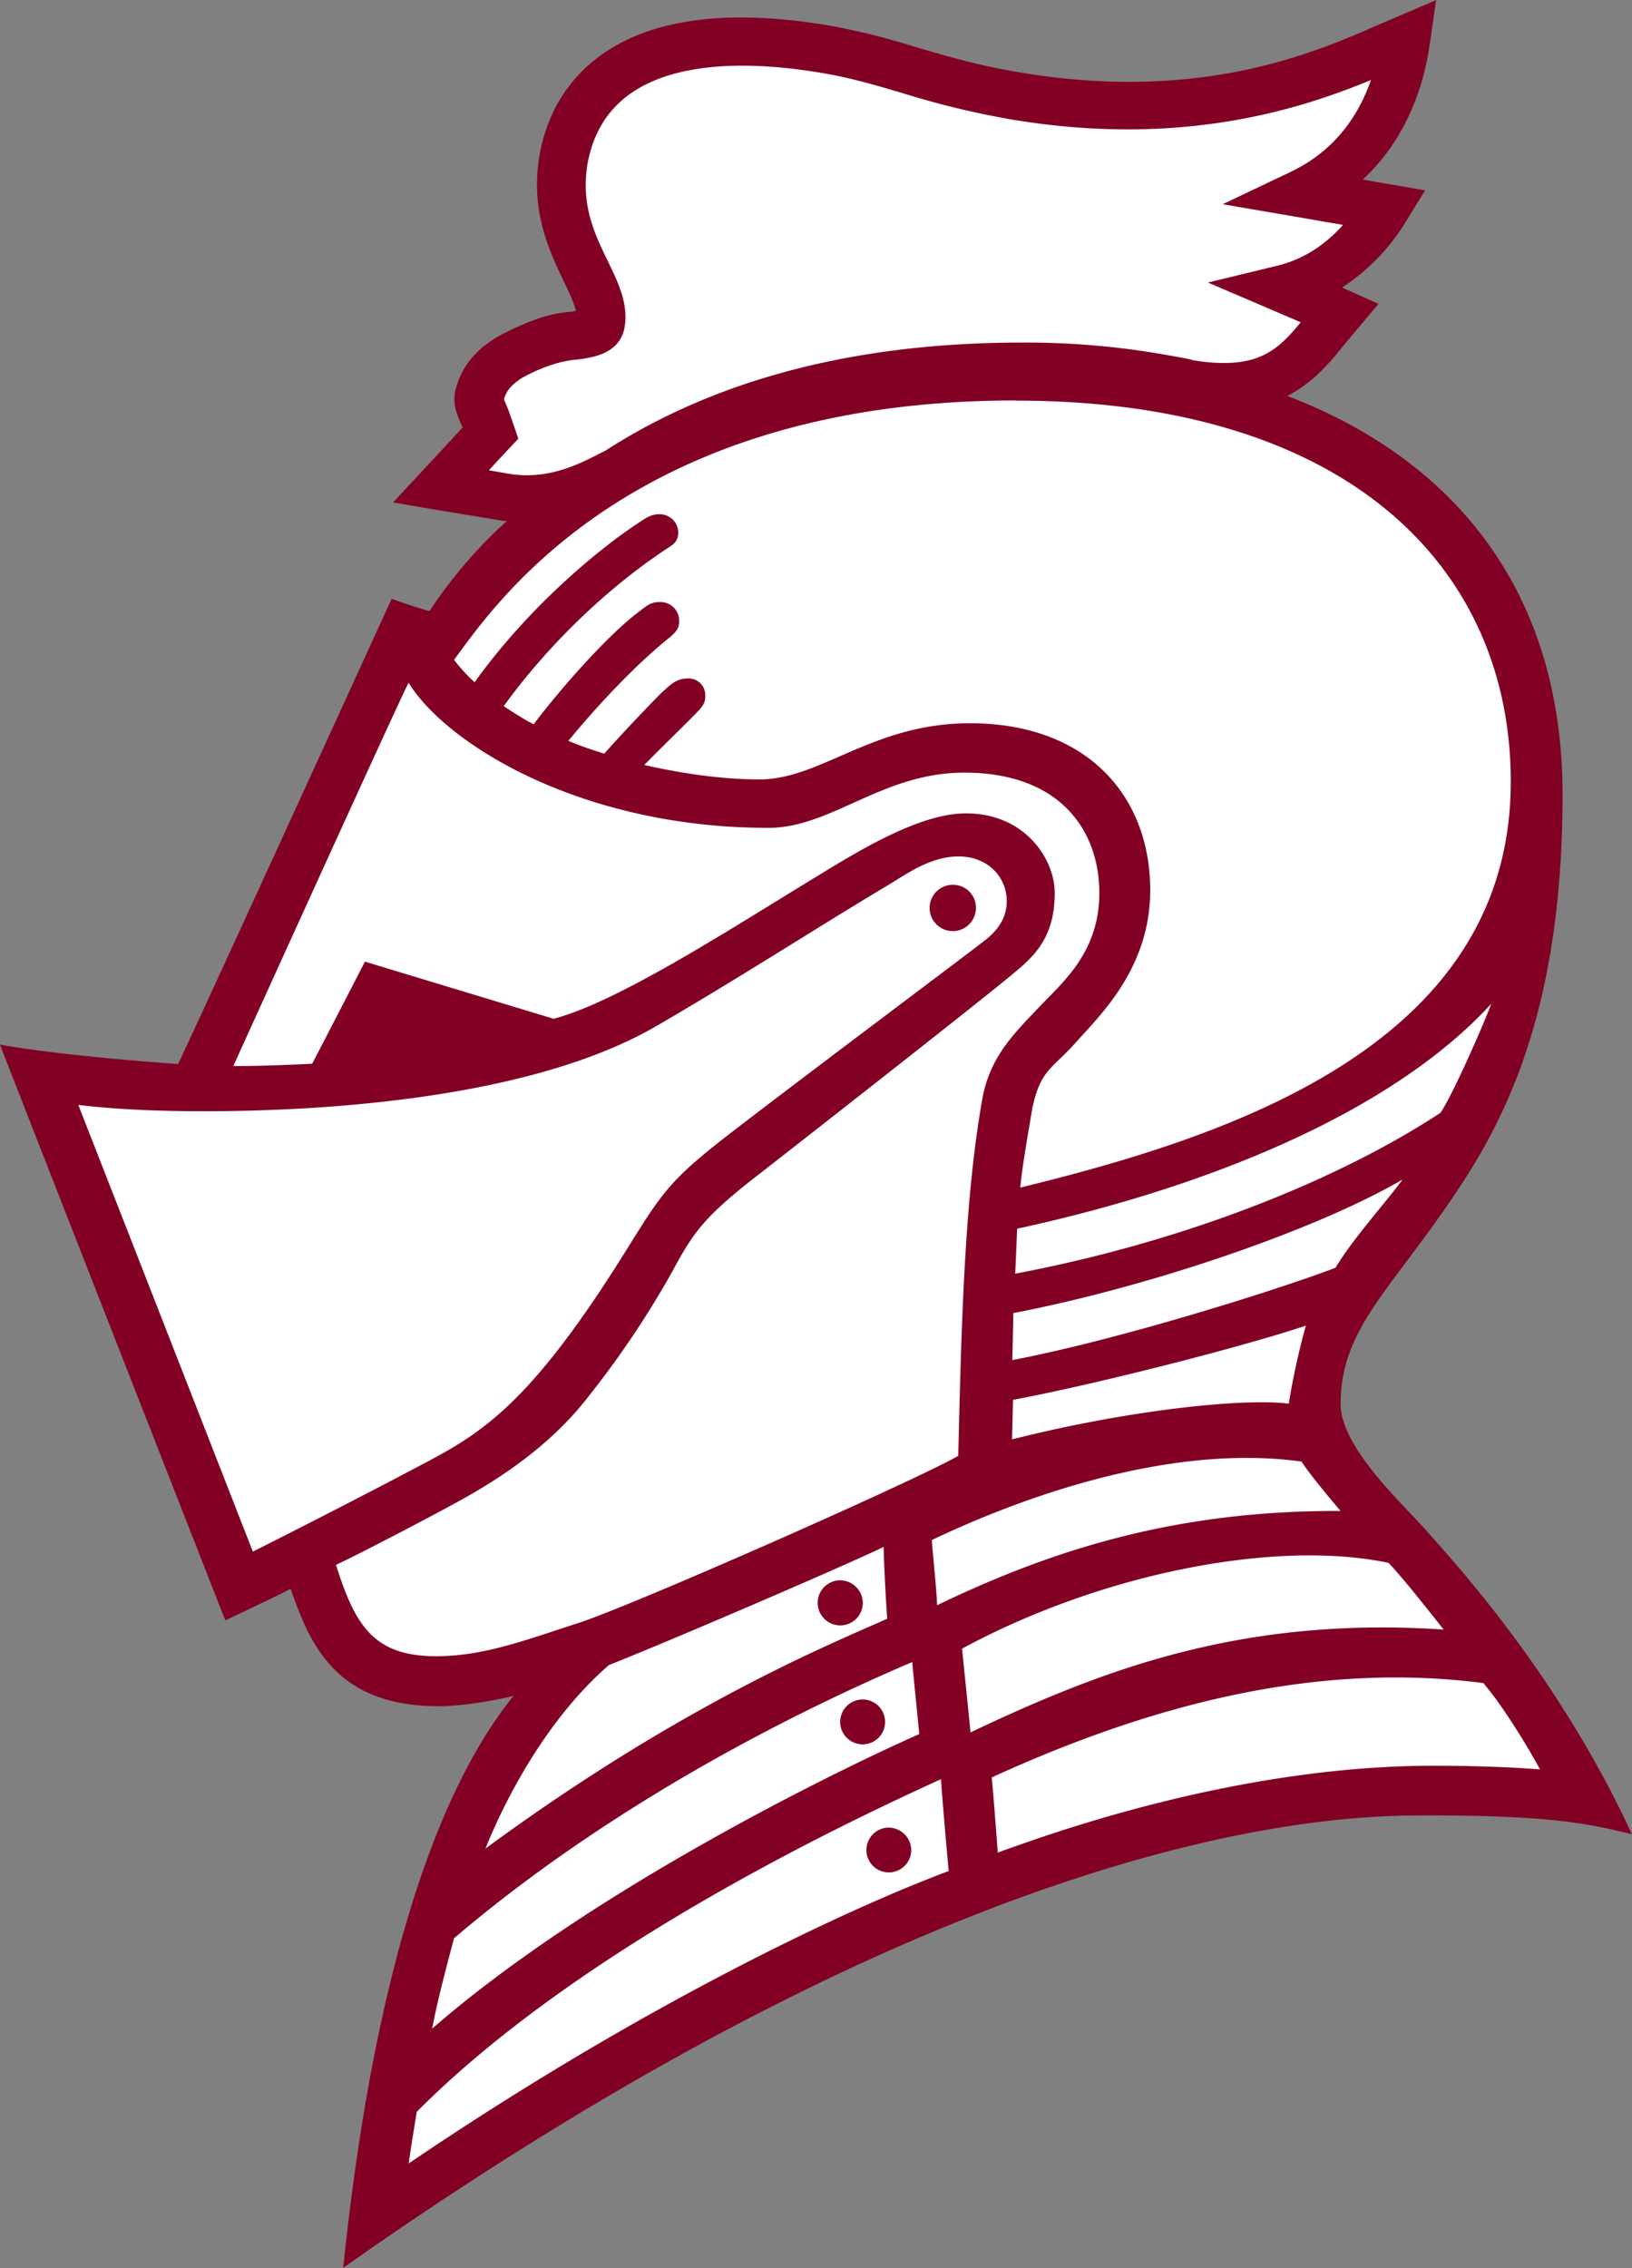
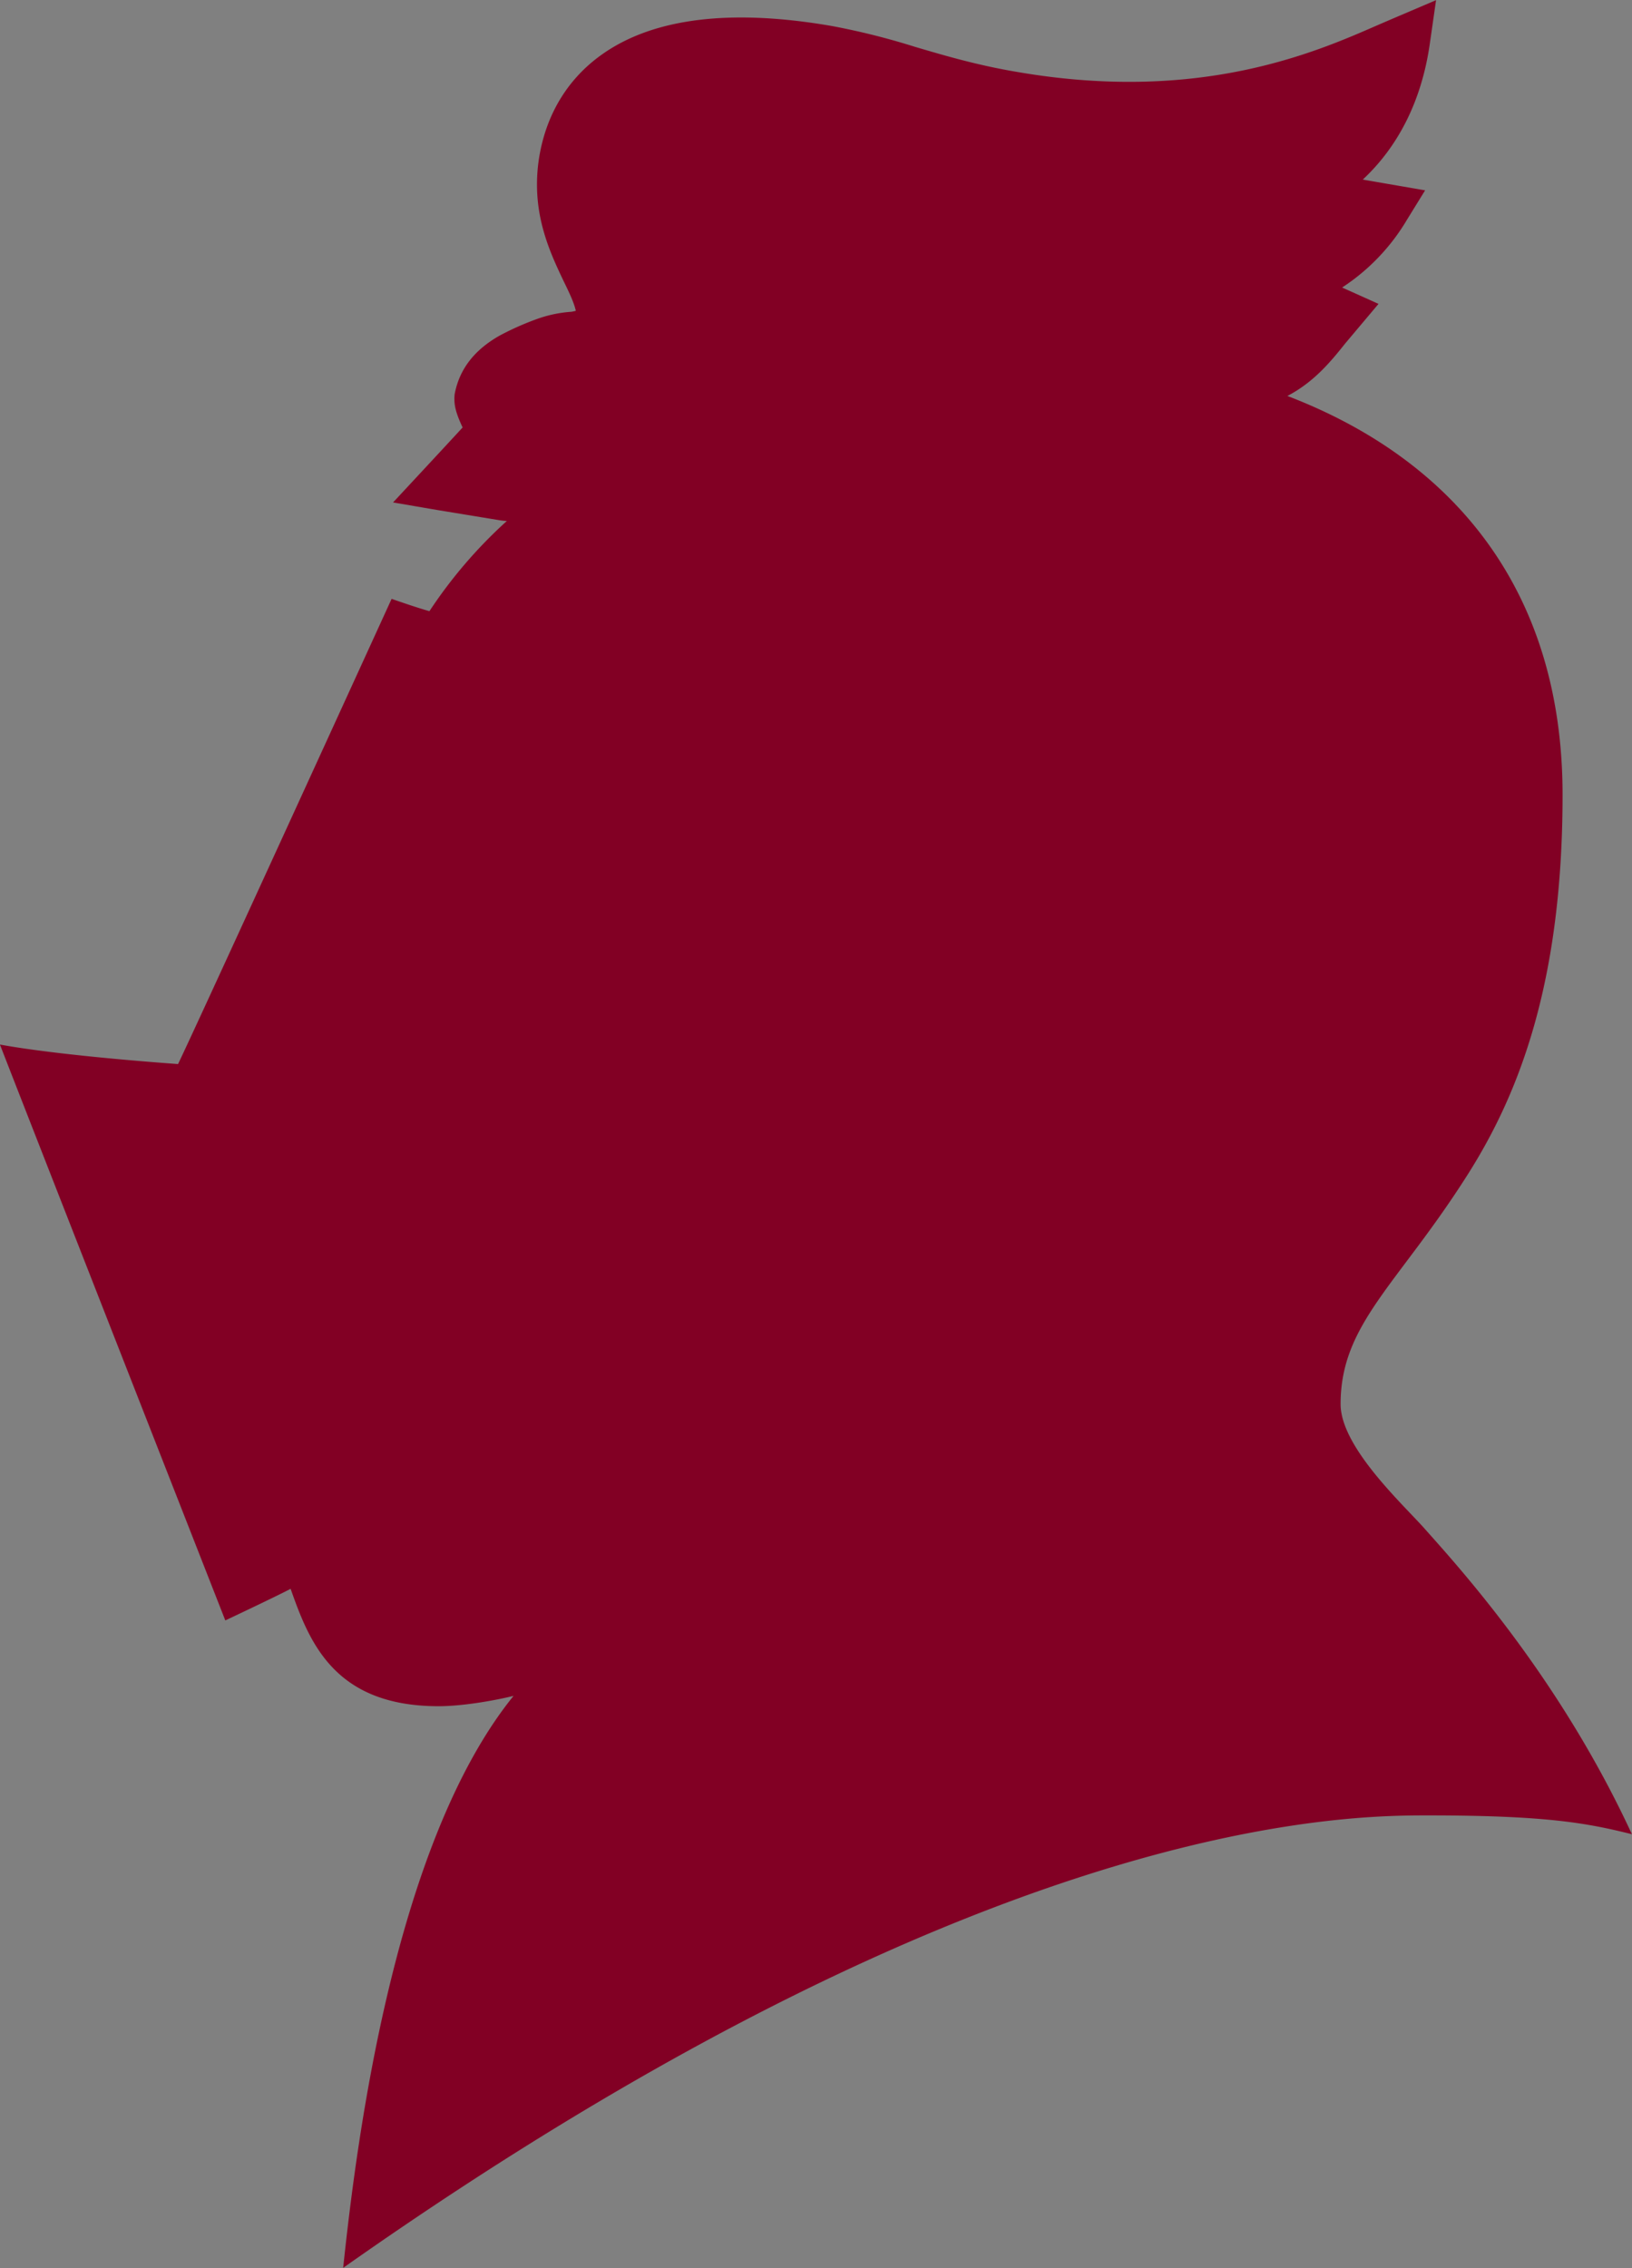
<svg xmlns="http://www.w3.org/2000/svg" id="Layer_1" data-name="Layer 1" width="539.72" height="750" viewBox="0 0 539.72 750">
  <rect x="0" y="0" width="539.72" height="750" fill="#808080" stroke="none" />
  <defs>
    <style>.cls-1{fill:#820024;}.cls-2{fill:#fff;}</style>
  </defs>
  <title>bellarmine-knights-logo</title>
  <path class="cls-1" d="M575.88,506c-6.78-7.81-28.22-27.18-28.22-41.68,0-26.55,18.89-39.38,42.09-76,16.66-26.3,31.32-63,31.32-125.46,0-68.48-36.9-111.2-91-131.92,8.85-4.63,14.43-11.48,19.13-17.38l11-13.07-9.4-4.23s-2-.88-2.63-1.19a68.3,68.3,0,0,0,21.44-22.4l6-9.73S559.06,60.1,555,59.38C566.87,48.3,574.6,33,577.23,14l2-13.95L566.07,5.66l-6.29,2.71c-20.57,9-58.83,25.75-118.85,15.46-13.31-2.23-23.84-5.34-34.12-8.37a235.48,235.48,0,0,0-27.34-6.85C346.39,2.87,321,5.9,304.06,17.54c-11.39,7.81-18.73,19.37-21.28,33.55a55.72,55.72,0,0,0-.88,10c0,13.39,5,23.83,8.77,31.8,1.84,3.75,3.51,7.26,4.07,9.89-.56.16-1.44.32-1.44.32a41.78,41.78,0,0,0-11.63,2.47,93.38,93.38,0,0,0-12,5.34c-8.53,4.78-13.47,11.24-15,19.45a12.82,12.82,0,0,0-.08,1.75c0,3,1.2,6,2.71,9.25-4.3,4.7-23,24.79-23,24.79l14.42,2.47,20.89,3.43a22.61,22.61,0,0,0,2.31.24,156,156,0,0,0-25.59,29.81c-4.14-1.12-12.51-4.07-12.51-4.07s-65.36,143.08-70.63,153.84c-19.68-1.43-44.08-3.74-58.9-6.45,7.49,19.37,74.53,190.43,74.53,190.43s16.26-7.66,21.6-10.45c6.14,17.38,14.27,38.82,48.94,38.82,8.37,0,19.37-2.07,24.79-3.42-39.29,48.54-51.81,146-56.35,189.15,213.06-150.1,332.79-149.62,359-149.62,39.86,0,53,2.71,67.2,6.22C620.28,555.19,587.52,519.08,575.88,506Z" transform="translate(-104.31)" />
-   <path class="cls-2" d="M440.21,132.48c109.68,0,163.73,55.08,163.73,126,0,86.73-92,117.1-162.22,134.24.72-7.66,2.87-19.37,4-26.31,2.79-12.91,6.62-12.91,14.67-22,7.89-8.85,24.31-24.47,24.31-50,0-31.32-21-55.24-59.62-55.24-32.21,0-49.27,18.58-69.59,18.58-16.26,0-32.21-3.43-38.1-4.79,5.42-5.58,12.11-11.95,17.85-17.85,2.23-2.31,2.31-3.59,2.31-5.1a5.51,5.51,0,0,0-5.58-5.66c-3.66,0-5.34,1.43-9,4.86-4.07,4-14.19,14.75-18.82,20A121,121,0,0,1,292.27,245c10-12.19,22.79-25.67,33.48-34.19,2.63-2.16,3.18-3.51,3.18-5.5a6.19,6.19,0,0,0-6.29-6.22c-3,0-4.07.87-7.34,3.43-10.2,7.73-25.66,25.26-34.51,37-2.79-1.43-7-4.06-9.89-6,13.71-19,32.85-38,53.17-51.57,2.71-1.83,4.55-2.55,4.55-6a6.14,6.14,0,0,0-6.3-5.9c-2.63,0-4.39,1.2-6.62,2.71-11.56,7.5-35.55,26.55-54.44,52.85a57.22,57.22,0,0,1-6.78-7.41c13.79-18.73,59.07-85.77,185.73-85.77m-19,349c1-40.57,1.91-84.33,8-118.21,2.47-13.71,10.52-21.52,18.57-30s20.09-18.33,20.09-37.94c0-20.33-12.67-39.78-44.64-39.78-27.18,0-43.92,18.26-64.8,18.26-61.86,0-106.5-27.66-119-48-3.75,7.25-57.95,126.74-57.95,126.74,7.73.16,23.83-.64,26.06-.72C209.29,348.5,225,318,225,318s56.12,17,62.41,18.89c21.69-5.66,60-30.69,88-47.67,15.3-9.4,33.87-20.25,48.38-20.25,19.45,0,29.33,15.07,29.33,26.31,0,14.51-6.53,20.72-13.47,26.46-6.77,5.82-58.35,46.32-87.28,68.87-15.94,12.6-19.21,17.86-25.75,29.9a307.15,307.15,0,0,1-27.26,40.73c-6.3,8.21-17.38,20.4-39.85,33.24-7.58,4.38-35.48,19-44.08,23,6.37,20.25,12.59,30.21,33.16,30.21,15.78,0,30-5.5,46.79-10.92,17.13-5.42,111.59-47.11,125.78-55.32M187.93,513.1s31.48-15.78,58.74-30.29c18.73-10,34.84-21.12,65.52-70.62,11.4-18.34,14.19-22.4,33.8-37.55,27.74-21.36,78.84-59.54,84.26-63.85,5.1-4.06,7-8.29,7-12.83,0-7.73-6.06-14.75-15.94-14.75-9.49,0-17.54,6.06-23.68,9.73-20.16,11.95-49.58,30.93-76.44,46.47C281,362.68,214.63,367.47,171.66,367.47c-22.87,0-35.95-1.44-41.45-2.08,7.5,19.14,57.72,147.71,57.72,147.71M440.69,406.29c-.08,2.15-.56,13.55-.64,14.9,57.71-10.92,108-31.72,140.69-53.24,4.46-6.78,14.67-30.29,16.74-36-32.68,35.63-92.94,60.5-156.79,74.37m-1.28,27.9c0,2.55-.24,12.83-.32,15.54,36-6.86,89-23.68,106.9-30.53,5.26-9,17.45-22.64,22.16-29.17-29.74,17.29-85.37,35.87-128.74,44.16m-.08,28.69c-.08,3.11-.24,10-.32,13.07,40.82-10.28,78.12-13.63,91.51-11.79a236.63,236.63,0,0,1,5.66-25.83c-19.53,6.62-68.79,19.29-96.85,24.55m-26.86,46.39c.24,3.91,1.6,16.5,1.75,21.52,37.95-18.25,78.84-31.4,133.44-31.16-1.59-1.84-10.2-12-12.91-16.34C489,477,438.22,497,412.47,509.27m10,35.87c.4,4.15,2.32,22.56,2.79,27.74,43.37-20.56,89.44-38.5,156.48-34-6.46-8.21-14.51-18.26-18.26-22.08-37-7.74-94.3,3.18-141,28.37m9.81,42.57c.56,5.82,1.51,18.33,2,24.87,12.28-4.31,76.44-28.7,144-28.7,19.37,0,31.09.88,35.31,1.2-3.59-6.7-11.88-20.49-18.73-28.54-57.31-7.41-112.39,8.29-162.53,31.17M305.74,550.56c-20.49,17.78-34.12,43.92-40.89,60.74,63.92-46.95,111.91-66.72,132.87-76-.47-6.62-1-16.5-1.19-23.76-8.61,4.31-65.44,28.94-90.79,39.06M406,549.61c-65,27.82-116.37,61.29-151.53,91.35-1.83,6.85-5.26,19.44-7.25,29.89,54-47,137.74-87.13,161.1-97.41-.64-6.78-1.92-19.05-2.32-23.83M242.13,698.35c-.56,3.66-2.31,13.95-2.63,17.06,76.36-51.82,143.48-83.54,178.55-96.69-.56-6.06-2.15-24.08-2.55-30.37-26.62,12.19-118,54.28-173.37,110m35.63-573.84c-4.7,2.71-6.14,5.18-6.78,7.57.4.88,1.52,3.67,1.52,3.67l2.23,6.37,1,2.95s-6.62,7-9.73,10.45c2.63.47,6.38,1.11,6.38,1.11,13.15,2.23,23.35-3.11,30.93-7l1.75-.88-.72.4c36.83-23.83,83.14-35.87,138.06-35.87a265.84,265.84,0,0,1,50.14,4.54s6.06,1,6.14,1.28c21.44,3.51,28.14-3.27,35.79-12.52-4.39-1.91-30.69-13.15-30.69-13.15l23-5.58c8.21-2,15.46-6.53,21.68-13.47-7.66-1.35-39.78-6.85-39.78-6.85L531,56.91c12.91-6.13,21.76-16.34,26.7-30.45-22.79,9.41-62.57,22.64-119.64,12.92a284.76,284.76,0,0,1-35.87-8.77c-8.69-2.55-16.9-4.94-25.51-6.38-28.22-4.86-50.14-2.63-63.37,6.38C305.42,36,300.56,43.76,298.64,54a47.4,47.4,0,0,0-.63,7.26c0,10,3.82,17.93,7.33,25.11,3,6.21,5.82,12.11,5.82,18.41a18.16,18.16,0,0,1-.32,3.59c-1.67,8.77-10.76,9.88-15.54,10.52a33.83,33.83,0,0,0-7.74,1.51,51.06,51.06,0,0,0-9.8,4.15" transform="translate(-104.31)" />
  <path class="cls-1" d="M427.06,300a7.66,7.66,0,1,1-7.65-7.41,7.56,7.56,0,0,1,7.65,7.41M389.35,562a7.42,7.42,0,1,0,7.66,7.41,7.41,7.41,0,0,0-7.66-7.41M382,522.58a7.46,7.46,0,1,0,7.65,7.5,7.56,7.56,0,0,0-7.65-7.5M398,604.37a7.41,7.41,0,1,0,7.66,7.41,7.51,7.51,0,0,0-7.66-7.41" transform="translate(-104.31)" />
</svg>